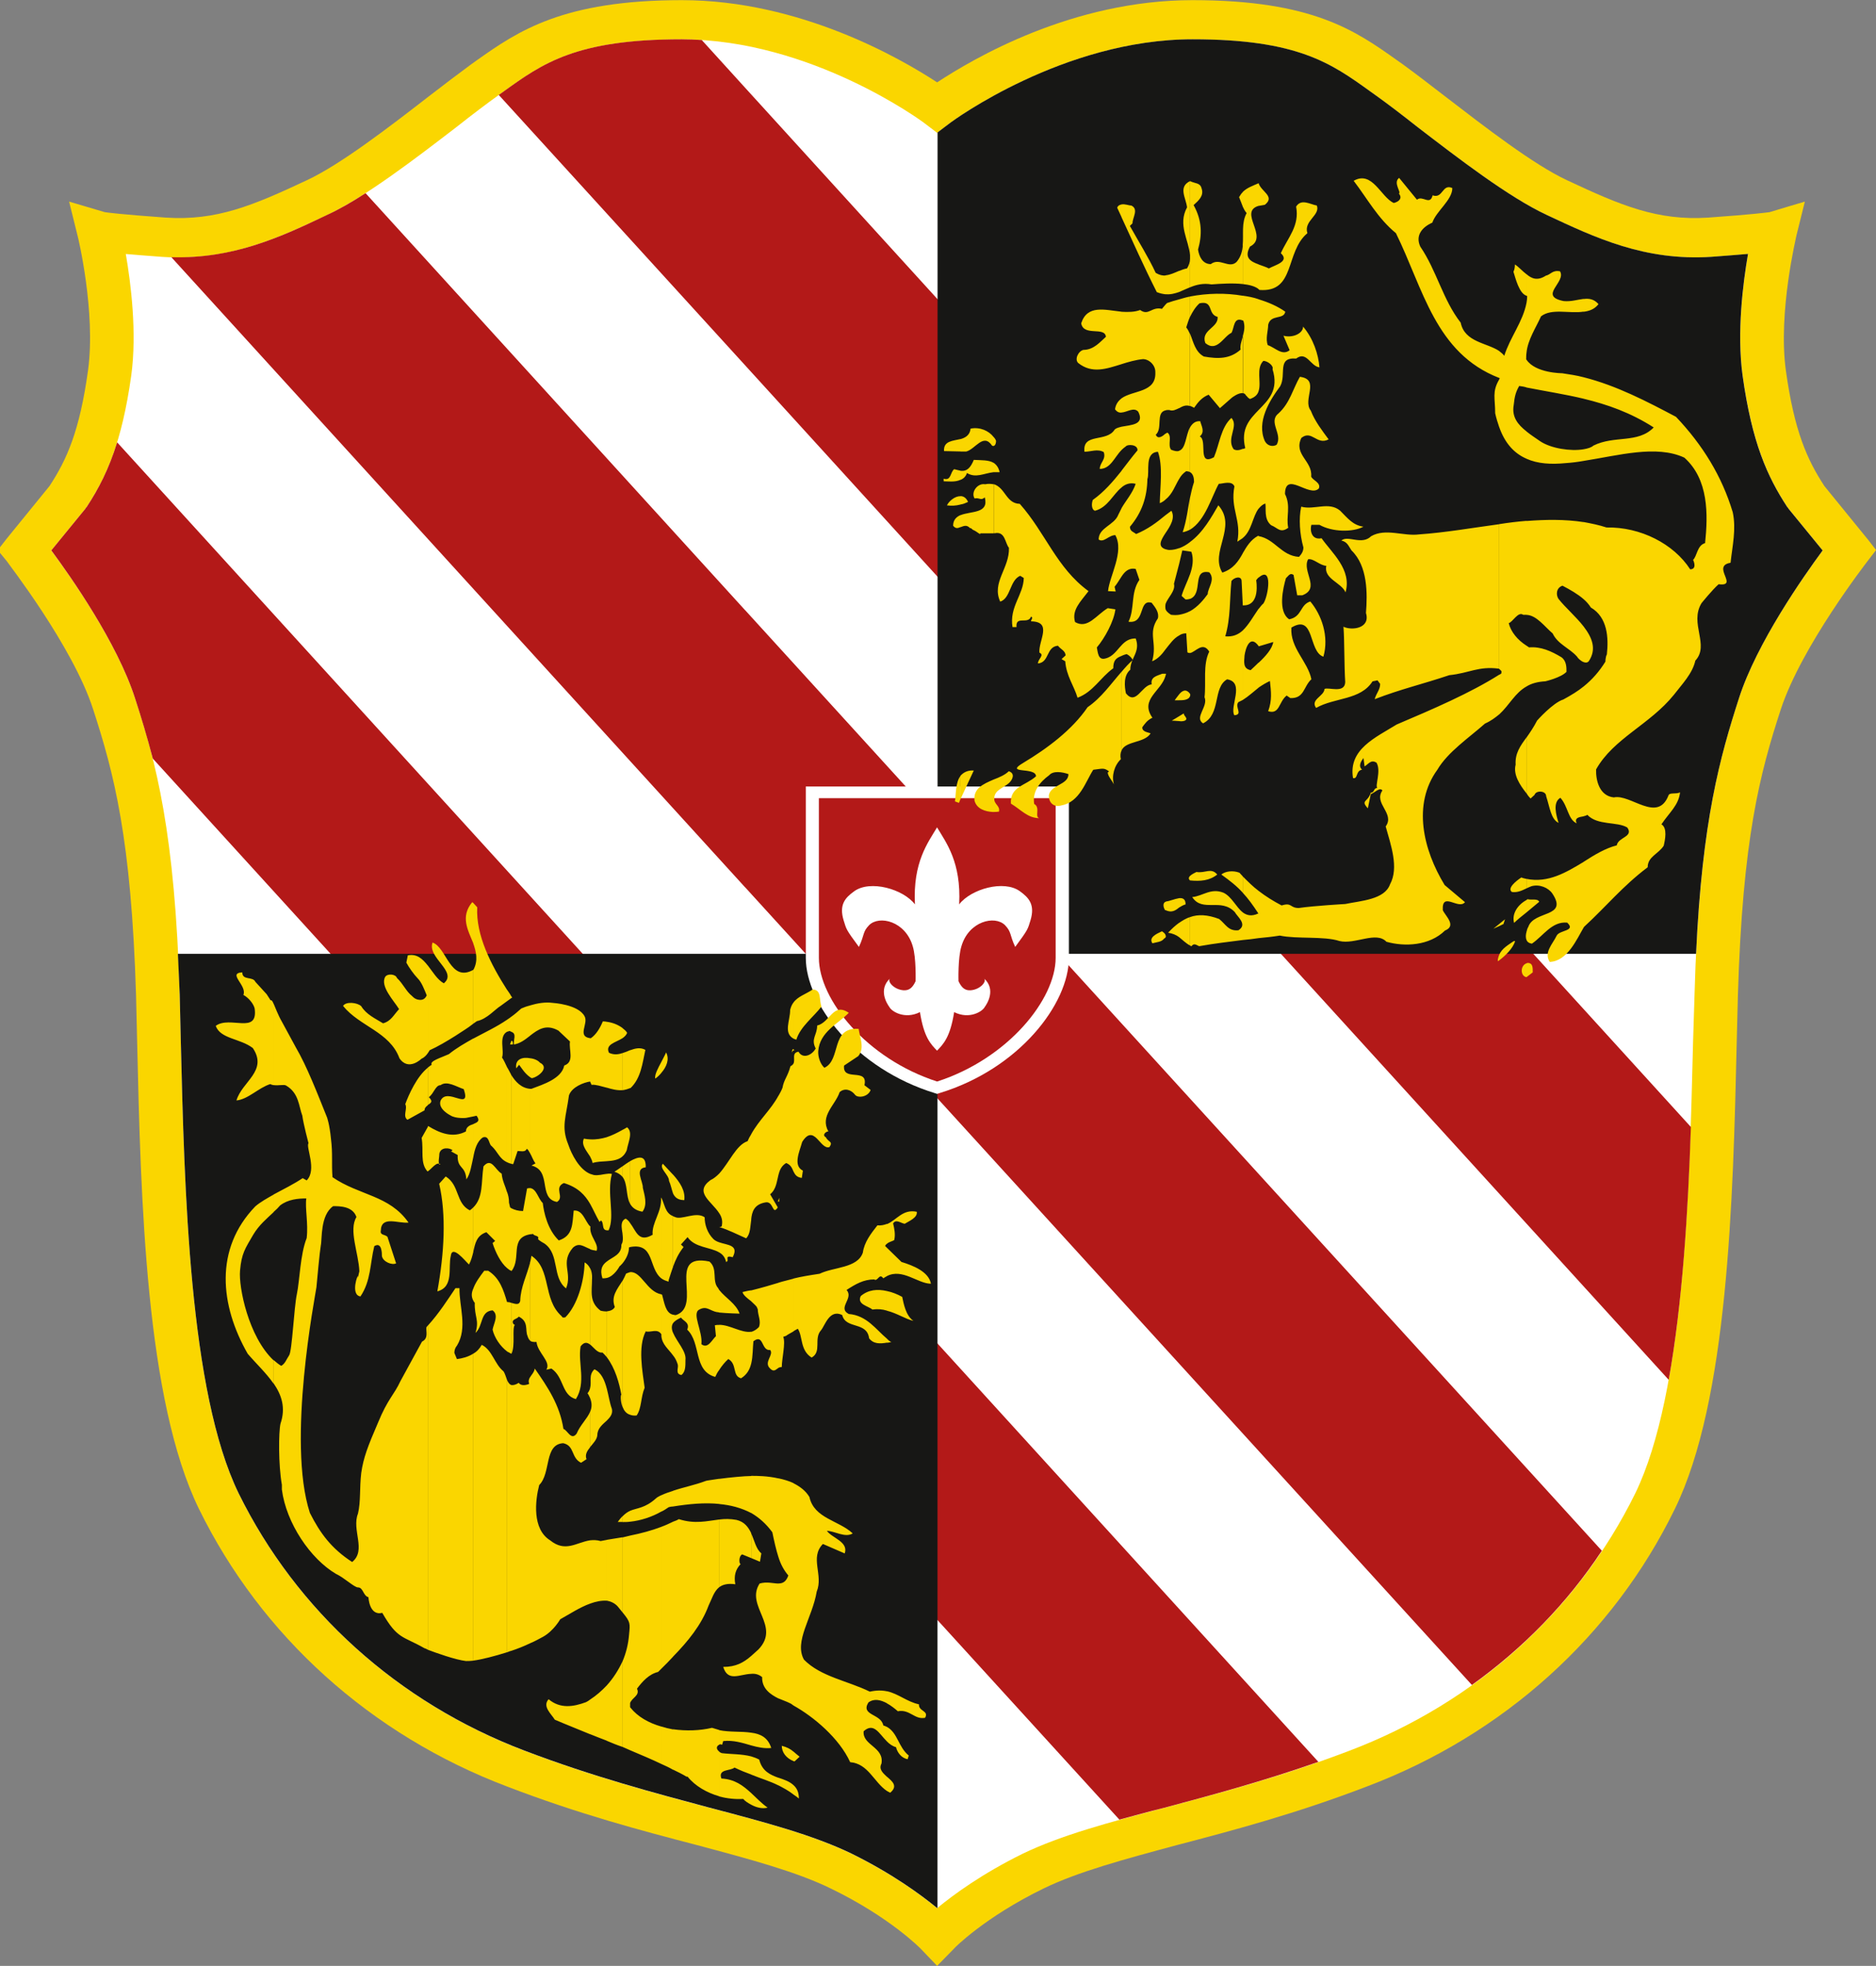
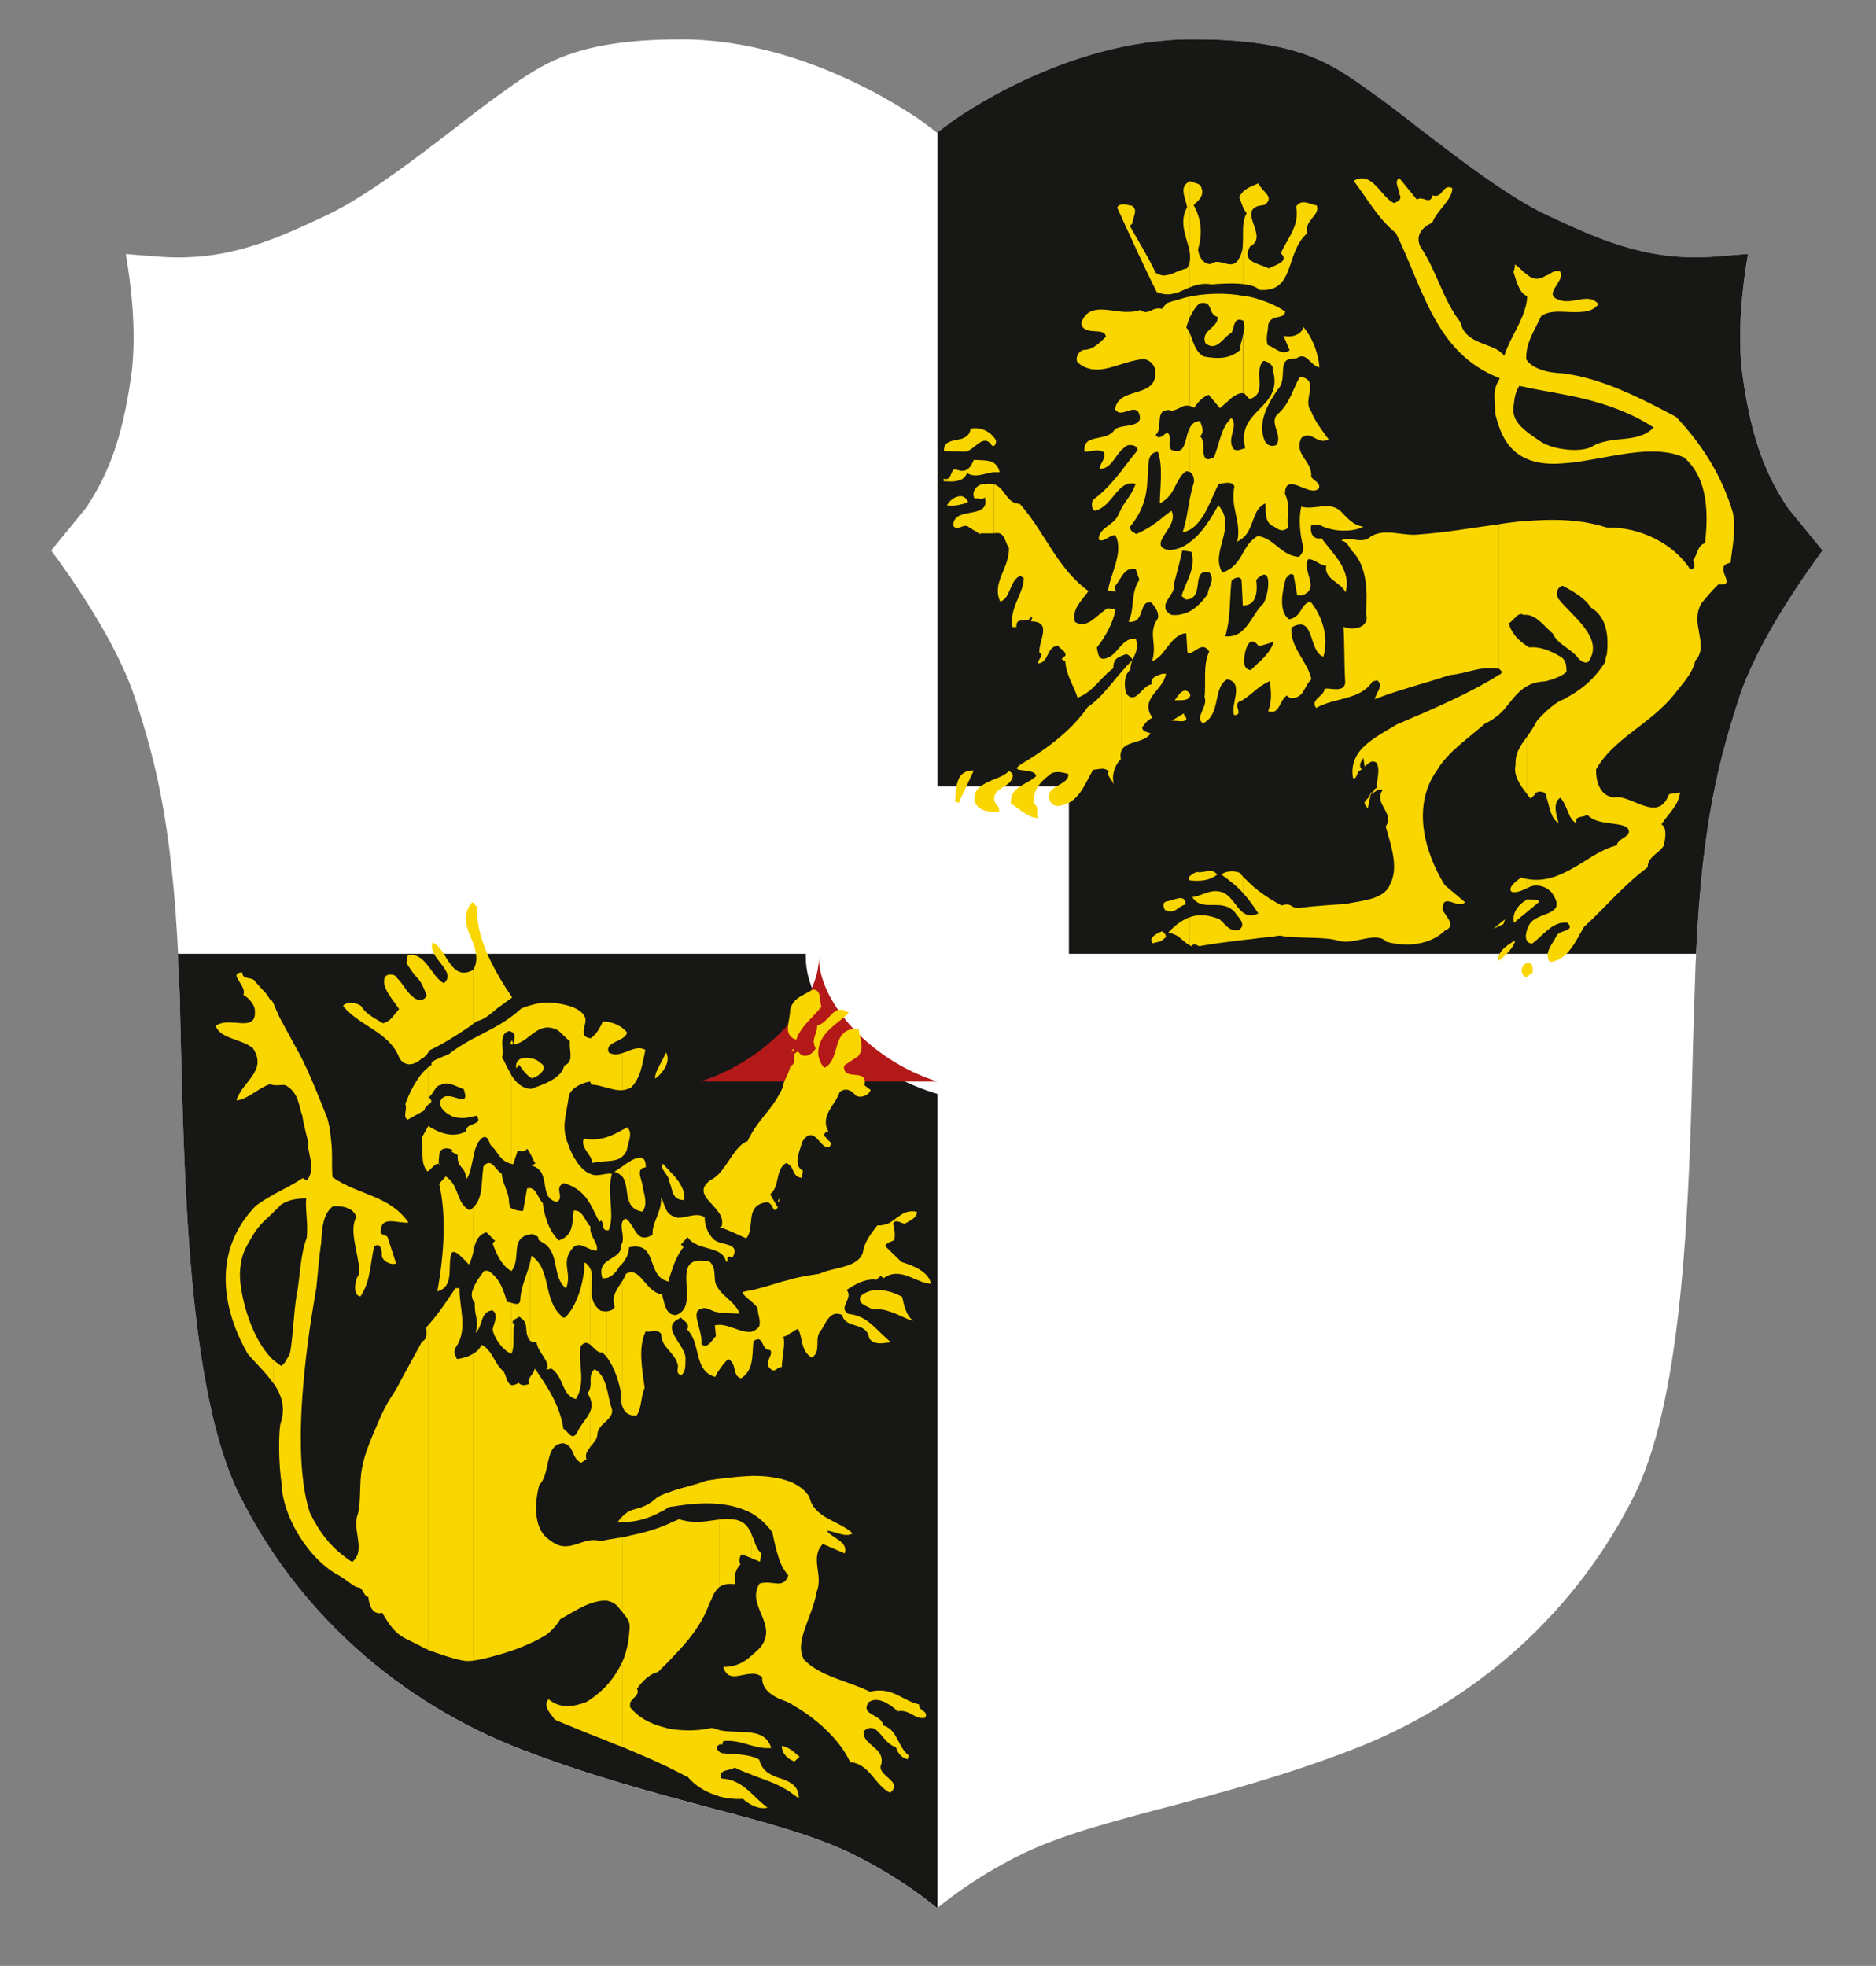
<svg xmlns="http://www.w3.org/2000/svg" version="1.1" width="257.84" height="270.2">
  <rect width="100%" height="100%" fill="#808080" stroke="none" />
  <svg id="SvgjsSvg1005" data-name="Livello 1" viewBox="0 0 257.84 270.2">
    <defs>
      <style>
      .cls-1 {
        fill: #fff;
      }

      .cls-2 {
        fill: #fad600;
      }

      .cls-3 {
        fill: #b31918;
      }

      .cls-4 {
        fill: #171715;
      }
    </style>
    </defs>
-     <path class="cls-2" d="M256.6,74l-5.85-7.19c-2.39-3.65-4.15-7.6-5.3-15.9-1.1-8.05,1.46-18.45,1.46-18.56l1.15-4.64s-4.06,1.2-4.85,1.45c-.4.05-2.14.3-8.45.75-6.95.45-11.96-1.65-19.41-5.15-4.6-2.15-11.25-7.3-16.65-11.45-2.19-1.7-4.29-3.3-5.94-4.5l-.71-.5c-5.7-4.05-11.6-8.29-28.15-8.29s-30.15,8.05-35.1,11.3c-4.95-3.24-18.8-11.3-35.1-11.3s-22.5,4.25-28.2,8.29l-.7.5c-1.65,1.21-3.75,2.8-5.95,4.5-5.35,4.15-12.05,9.3-16.65,11.45-7.45,3.5-12.45,5.6-19.4,5.15-6.3-.45-8.05-.7-8.4-.75l-4.9-1.45,1.15,4.64c.05.11,2.55,10.51,1.45,18.56-1.15,8.3-2.9,12.25-5.3,15.9l-5.85,7.19-.95,1.22v.77l.95,1.16c.05.15,9.05,11.65,11.85,20.34,2.85,8.76,5.25,17.76,5.9,39.35l.15,6.36c.5,21.94,1.2,49.29,8.5,64.2,8.55,17.45,23.6,31.05,42.35,38.15,9.75,3.75,18.45,6.06,26.1,8.05,7.3,1.95,13.64,3.65,18.35,5.95,8.15,3.94,12.35,8.25,12.4,8.3l2.25,2.35,2.3-2.35c0-.05,4.25-4.36,12.36-8.3,4.74-2.3,11.05-4,18.29-5.95,7.65-2,16.35-4.31,26.1-8.05,18.79-7.1,33.84-20.7,42.34-38.15,7.3-14.9,8.01-42.25,8.51-64.2l.16-6.36c.64-21.6,3.04-30.59,5.9-39.35,2.85-8.69,11.8-20.19,11.9-20.34l1.19-1.55-1.24-1.6Z" />
    <path class="cls-1" d="M239,95.95c-2.85,8.81-5.5,18.56-6.1,40.76l-.2,6.4c-.5,20.35-1.16,48.2-7.95,62.15-7.95,16.15-21.85,28.75-39.26,35.36-9.44,3.6-17.94,5.85-25.45,7.85-7.6,2-14.15,3.75-19.45,6.3-5.6,2.75-9.55,5.65-11.79,7.5-2.26-1.85-6.21-4.75-11.8-7.5-5.3-2.55-11.85-4.3-19.5-6.3-7.49-2-16-4.25-25.45-7.85-17.35-6.61-31.3-19.21-39.25-35.36-6.8-13.95-7.45-41.8-7.95-62.15l-.15-6.4c-.65-22.2-3.25-31.95-6.15-40.76-2.46-7.6-8.8-16.65-11.51-20.29l4.7-5.75.06-.1.09-.1c2.75-4.2,4.85-8.85,6.15-18.1.8-5.89-.05-12.65-.75-16.7,1.25.1,2.9.25,5.05.4,9.2.6,16-2.65,22.6-5.75,5.25-2.46,12.2-7.8,17.8-12.1,2.15-1.7,4.2-3.25,5.81-4.4l.7-.5c5.35-3.85,9.95-7.15,24.45-7.15,17.8,0,33.05,11.3,33.2,11.4l1.91,1.45,1.9-1.45c.15-.1,15.4-11.4,33.2-11.4,14.45,0,19.05,3.3,24.4,7.15l.7.5c1.6,1.15,3.65,2.7,5.8,4.4,5.6,4.3,12.55,9.65,17.79,12.1,6.6,3.1,13.46,6.35,22.61,5.75,2.15-.15,3.8-.3,5.04-.4-.69,4.05-1.55,10.8-.74,16.7,1.3,9.25,3.4,13.9,6.15,18.1l.1.1.05.1,4.7,5.75c-2.69,3.64-9.05,12.69-11.5,20.29" />
-     <path class="cls-3" d="M102.4,193.65l51.45,56.45c2.01-.54,4-1.1,6.2-1.64,6.35-1.7,13.45-3.6,21.15-6.3l-78.8-86.56v38.05ZM102.4,121.95v-38.1l117.76,129.29c-4.76,7.2-10.81,13.4-17.86,18.45l-99.9-109.65ZM102.4,50.2V12.05l130,142.85c-.39,11.6-1.15,24.19-3.05,34.75L102.4,50.2ZM11.9,69.7l-.1.1-.05.1-4.7,5.75c2.7,3.65,9.05,12.7,11.5,20.3.85,2.6,1.65,5.26,2.45,8.31l81.4,89.39v-38.05L16.1,60.8c-1.15,3.7-2.55,6.39-4.2,8.9M102.4,12.05v38.15L68.55,13.05l.7-.5c5.35-3.85,9.95-7.15,24.45-7.15.9,0,1.85.04,2.75.1l5.95,6.55ZM102.4,83.85v38.1L23.55,35.35c8.55.25,15.1-2.8,21.4-5.81,1.64-.75,3.45-1.79,5.29-2.99l52.15,57.3Z" />
    <path class="cls-4" d="M250.5,75.65l-4.7-5.75-.05-.1-.1-.1c-2.75-4.2-4.86-8.85-6.15-18.11-.8-5.89.05-12.64.75-16.69-1.25.1-2.89.25-5.04.4-9.15.6-16-2.65-22.61-5.75-5.24-2.44-12.19-7.8-17.79-12.1-2.15-1.7-4.2-3.26-5.8-4.4l-.7-.5c-5.35-3.85-9.95-7.15-24.4-7.15-17.8,0-33.05,11.3-33.2,11.4,0,0-1.65,1.24-1.85,1.4v112.9h104.25c.84-18.3,3.3-27.1,5.9-35.15,2.45-7.59,8.81-16.65,11.5-20.3M24.45,131.1h104.4v131.15h-.05c-2.26-1.85-6.21-4.75-11.8-7.5-5.3-2.55-11.85-4.29-19.5-6.3-7.5-2.01-16-4.25-25.45-7.85-17.35-6.6-31.3-19.2-39.25-35.35-6.8-13.95-7.45-41.8-7.95-62.15l-.15-6.4c-.1-1.95-.15-3.8-.25-5.6" />
    <path class="cls-1" d="M146,108.1h-35.25v23.55c0,6.3,6.81,15.25,17.75,18.6l.3.1.3-.1c11-3.34,17.81-12.3,17.81-18.6v-23.55h-.9Z" />
-     <path class="cls-3" d="M128.8,148.65c-9.75-3.15-16.25-11.3-16.25-17v-21.95h32.54v21.95c0,5.7-6.54,13.85-16.29,17" />
+     <path class="cls-3" d="M128.8,148.65c-9.75-3.15-16.25-11.3-16.25-17v-21.95v21.95c0,5.7-6.54,13.85-16.29,17" />
    <path class="cls-2" d="M217.65,41.1c.75-.1,1.44,0,2.05.7-.54.7-1.25.95-2.05,1.05v-1.75ZM217.65,51.85c4.55,1.15,8.74,3.35,12.7,5.44,3.65,3.85,6.31,8.15,7.8,13.11.5,2.34-.05,4.65-.3,6.95-2.7.45,1.21,3.3-1.64,2.95-.9.8-2.35,2.6-2.35,2.6-1.7,2.8,1.15,5.75-.85,7.9-.4,1.8-1.85,3.26-2.95,4.7-3.3,4.09-8.3,5.99-10.69,10.25-.05,1.5.45,3.65,2.44,3.85,2.3-.5,5.99,3.56,7.5-.25.14-.49,1.05-.14,1.6-.45-.2,1.8-1.46,2.75-2.56,4.4.85.5.5,2.15.31,2.95-.75,1.15-2.2,1.49-2.2,2.95-3.45,2.6-5.66,5.35-8.7,8.15-.05.05-.1.1-.1.14v-9.04c1.5-.96,2.95-1.85,4.55-2.26.2-1.15,2.35-1.15,1.45-2.45-1.39-.85-4.1-.25-5.5-1.75-.1.1-.3.15-.5.2v-17.84c1.19-.96,2.15-2.06,2.99-3.41,0,0,0-.65.2-.99.25-2.3.1-5.1-2.2-6.45-.25-.4-.59-.8-1-1.15v-10.6c1.05.2,2.1.4,3.15.75,4.65-.1,9.25,2.25,11.5,5.75.9,0,.55-1,.4-1.3.55-.49.55-2,1.65-2.3.41-3.94.5-8.75-2.85-11.75-3.85-1.79-9.05-.3-13.85.45v-1.6c.59-.1,1.1-.26,1.34-.5,2.9-1.45,6.11-.25,8.3-2.5-3.2-2.05-6.35-3.15-9.65-3.95v-2.95ZM217.65,86.1v4.9c.25.1.5.1.7-.1,1.15-1.7.45-3.3-.7-4.8M209.81,41.6c.05-.3.09-.6.09-.9-.04,0-.09-.05-.09-.05v-2.96c.69.6,1.49.95,2.65.2.69-.15.89-.8,1.95-.6.9,1.49-3.05,3.39.5,4.09,1,.1,1.9-.2,2.75-.3v1.75c-1.95.31-4.4-.5-5.86.65-.75,1.65-1.8,3.2-1.99,4.95v-6.85h0ZM209.81,49.45c1.24,1.85,4.89,1.85,4.89,1.85,1,.15,2,.3,2.95.55v2.95c-2.5-.6-5.1-1-7.85-1.54v-3.8h0ZM217.65,127.5c-.9,1.51-2.2,4.61-4.65,4.71-.85-1.3.4-2.45.95-3.61.4-.8,2.7-.6,1.45-1.79-2.1-.2-3.25,1.79-4.85,2.89-.4-.05-.65-.25-.74-.5v-1.15c.05-.25.14-.5.24-.65.75-2.29,5.55-1.25,3.3-4.6-.55-.79-1.74-1.3-2.85-1-.25.1-.5.2-.69.3v-1.3c2.99.6,5.45-.9,7.85-2.34v9.04h0ZM217.65,112.2c-.6.1-1.31.2-.95.96-1.19-.51-1.19-2.36-2.24-3.51-1.11.65-.55,2.45-.25,3.45-1.06-.51-1.2-2.15-1.7-3.65,0-.8-1.4-.85-1.6-.2l-.54.5c-.21-.2-.41-.45-.55-.7v-7.7c.5-.71,1-1.45,1.44-2.31,0,0,2.16-2.45,3.61-2.9,1.1-.6,2-1.15,2.8-1.8v17.84ZM217.65,82.35c-.8-.7-1.85-1.3-2.9-1.85-.9.3-.9,1.3-.55,1.81.9,1.15,2.4,2.44,3.45,3.79v4.9c-.4-.15-.8-.55-.9-.75-1.05-1.19-2.65-1.7-3.35-3.19-1.09-.91-2.2-2.5-3.6-2.55v-12.9c2.59-.2,5.25-.25,7.85.15v10.6ZM209.81,88.75v5.6c.64-.4,1.49-.65,2.59-.71,0,0,2.15-.5,2.9-1.3,0-.65,0-1.5-.7-2.01-1.4-.84-2.84-1.49-4.45-1.35-.1-.1-.25-.15-.34-.24M217.65,63.35c-.85.15-1.65.25-2.45.3-2,.2-3.85.1-5.4-.6v-3.75c.55.45,1.24.9,1.89,1.35,1.5,1,4.2,1.4,5.96,1.1v1.6ZM209.81,134.3v-1.9l.14-.05c.75,0,.71.65.71,1.3l-.85.65ZM209.81,125.4c.59-.5,1.19-1,1.74-1.45-.2-.5-1.1-.21-1.6-.36-.05.05-.09.05-.14.1v1.7ZM206.05,48.25c.25.2.5.39.7.65.8-2.55,2.56-4.66,3.06-7.3v6.85c-.05.3-.05.65-.05.95l.05.05v3.8c-.36-.11-.65-.15-1.01-.2-.49.85-.64,1.5-.75,2.6-.3,1.64.55,2.7,1.76,3.65v3.75c-1.65-.71-2.95-2.06-3.76-4.36v-6.55c0-.06.05-.1.1-.15l-.1-.05v-3.69ZM209.81,40.65c-1.01-.31-1.5-2.35-1.8-3.3.15-.3.2-.65.2-1,.5.3,1,.9,1.6,1.35v2.96ZM209.81,129.2c-.15-.35-.11-.75,0-1.15v1.15ZM209.81,122.1c-.65.3-1.21.6-2.01.5-.69-.5.55-1.51,1.3-2,.2.1.45.14.7.2v1.3ZM209.81,109.05c-.96-1.2-1.85-2.6-1.5-3.95-.1-1.55.65-2.6,1.5-3.75v7.7ZM209.81,84.5h-.46c-.7-.5-1.44,1-1.99,1.15.3,1.2,1.2,2.3,2.45,3.1v5.6c-1.6.9-2.31,2.5-3.75,3.84v-5.45c.1-.04.2-.1.3-.2v-.3l-.3-.3v-19.9c1.25-.2,2.5-.35,3.75-.45v12.9ZM209.81,123.7v1.7c-.7.55-1.31,1.05-1.71,1.45-.35-1.25.5-2.5,1.71-3.15M209.81,132.4v1.9h-.05c-.71-.15-.85-1.31-.16-1.8l.21-.1ZM206.05,132v-.75c.35-.9,1.3-1.4,2-1.9h.2c-.35,1.06-1.35,2-2.2,2.65M206.05,127.29v-.29l.8-.65-.21.65-.59.29ZM191.55,27.9c.71-.16,1.25-.65.71-1.3.4-.14-.85-1.5.04-2.15l2.45,3c.75-.65,1.8.85,2.15-.6,1.45.5,1.3-1.65,2.71-1,0,1.65-2.2,3.15-2.75,4.75-1.45.65-2.35,1.79-1.65,3.3,2.25,3.3,3.1,7.31,5.55,10.45.55,2.7,3.6,2.75,5.3,3.9v3.7c-8.8-3.4-10.45-12.3-14.2-19.9-2.5-2.05-3.9-4.7-5.81-7.2,2.56-1.45,3.71,2.2,5.5,3.05M206.05,98.19c-.55.45-1.15.91-1.95,1.26-2.2,1.95-5.11,3.9-6.55,6.35-3.45,4.75-1.95,11,1,15.84l2.8,2.36c-.89,1.1-3.2-1.55-3.05,1.1.35.79,1.95,2.14.3,2.8-2.15,2.1-5.54,2.25-8.05,1.54-1.4-1.5-4.3.41-6.45-.1-2.1-.7-5.86-.25-8.2-.75-1,.16-1.95.26-2.91.35v-6.49c.96.74,2.01,1.4,3.16,2,1.45-.45,1.1.35,2.35.35,2.15-.31,6.4-.55,6.4-.55,2.15-.45,5.41-.6,6.15-2.71,1.25-2.29.09-5.45-.6-7.95,1.31-1.8-1.7-3.15-.45-4.94-.35-.51-1.05.3-1.6.5l-.4,1.95c-1.05-1.15,0-.8.4-2.15.55,0,.35-.65.9-.65-.35-.31.55-2.31-.1-3.46-.75-.5-1.1.16-1.65.5l-.15-1.15c-.35.45-.75,1.1-.2,1.6-.89.14-.55,1.34-1.24,1.15-.66-3.95,3.09-5.56,6-7.36,5.04-2.14,10.14-4.34,14.1-6.85v5.45ZM206.05,91.95v-19.9c-3.7.5-7.4,1.15-11,1.4-2.15.29-4.6-.9-6.6.25-1.3,1.29-3.2-.2-4.1.6.85.15,1.04.85,1.4,1.35,2.24,2.15,2.2,5.95,1.99,8.6.65,2.15-1.99,2.44-3.09,1.89.15,2.16.09,5.3.24,7.6-.05,1.65-2.35.65-2.85.96-.05,1-2,1.45-1.15,2.6,2.55-1.45,6.1-1.05,7.75-3.65l.69-.14.36.49c0,.81-.55,1.3-.75,2.1,3.59-1.39,6.49-2.04,10.25-3.3,2.84-.3,3.94-1.25,6.8-.9l.05.05ZM206.05,58.7c-.2-.6-.4-1.2-.55-1.9,0-2.05-.45-2.95.55-4.64v6.55ZM206.05,127l-.8.65.8-.36v-.29ZM206.05,131.25v.75s-.15.1-.2.1c0-.3.1-.6.2-.85M172.99,94.5c.51-.35,1.01-.65,1.55-.9.16,1.49.31,2.65-.24,4.15,1.6.5,1.44-1.3,2.54-2.15l.51.35c1.94.06,1.79-1.59,2.89-2.59-.5-2.46-2.95-4.3-2.75-7.1,3.25-1.95,2.3,3.3,4.4,4,.8-2.8-.25-5.75-1.8-7.59-1.45.45-1.1,2.09-2.9,2.45-1.6-1.05-.85-4.3-.45-5.65.35-.3.55-.8,1.05-.45l.5,2.8h.7c2.55-.96-.1-3.3.8-4.95.75-.14,1.59.85,2.5.9-.4,1.81,2.1,2.3,2.64,3.65.9-3.14-1.9-5.44-3.29-7.44-1.46.3-1.61-1.21-1.4-1.85h1.1c1.75,1,4.6,1.05,6.05.26-1.45-.2-2.15-1.15-3.2-2.2-1.55-1.3-3.55-.05-5.35-.55-.36,1.65-.2,3.8.3,5.6,0,.5-.2.85-.6,1.3-2.45-.15-3.3-2.45-5.55-2.85v5.7c1.95-1.7,1.36,2.45.66,3.55-.25.2-.45.5-.66.75v5.15l2.01-.6c-.15.94-1.05,1.95-2.01,2.85v3.45h0ZM172.99,69.9v-13.55c1.36-1.4,2.8-2.75,1.91-5.6.19-.5-.71-1.15-1.26-1.15-1.05,1.04-.25,2.9-.65,4.14v-12.6c1.36.41,2.61.96,3.66,1.7-.2,1.15-2.01.31-2.35,1.8,0,.8-.4,1.95-.05,2.8,1.05.35,1.95,1.5,3,.7l-.85-2c1.25.35,2.7-.3,2.7-1.25,1.4,1.65,2.1,3.8,2.25,5.6-1.25-.15-1.76-2.3-3.2-1.21-2.71-.2-1.3,2.16-2.2,3.81-1.45,1.95-3.3,4.9-2.1,7.55.35.65,1.06.8,1.6.5.9-1.45-1.2-3.15.26-4.31,1.59-1.45,1.99-3.39,2.95-5.04,2.85.36.3,3.15,1.5,4.65.55,1.45,1.6,2.8,2.45,3.95-1.65.85-2.3-1.36-3.75-.2-1.1,2.3,1.55,3.15,1.35,5.3.15.5,1.4.85,1.05,1.65-1.3,1.3-4.6-2.5-4.65.75.85,1.7.11,3.15.45,4.65-1.1.8-1.45,0-2.35-.35-1.05-.85-.65-2.35-.8-2.99-.4.14-.65.4-.91.7M172.99,39.75v-3.4c.51.2,1.06.35,1.4.55.9-.5,2.9-.95,1.65-2.1.96-2.15,2.6-3.75,2.1-6.4.7-1.15,1.95-.3,2.85-.15.5,1.35-1.85,2.1-1.3,3.8-3.11,2.6-1.6,8.2-6.61,7.8,0-.05-.05-.05-.11-.1M172.99,28.3c.26-.05.51-.1.85-.15,1.46-1.15-.49-1.8-.85-2.95v3.1ZM172.99,128.94c-.74.11-1.44.2-2.19.26v-3.8c.54.4,1.19.6,2.15.15-.75-1.15-1.4-2.05-2.15-2.85v-2.25c.7.7,1.39,1.4,2.19,2v6.49ZM172.99,25.19v3.1c-2.84.85,1.46,4.26-1.19,5.6-.85,1.55.09,2.05,1.19,2.45v3.4c-.49-.4-1.29-.6-2.19-.7v-5.35c.14-1.51-.2-3.05.54-4.4-.25-.29-.4-.6-.54-.9v-2c.6-.6,1.39-.85,2.19-1.21M172.99,41.14v12.6c-.14.5-.49.85-1.19,1.1-.36-.19-.36-.35-.55-.49-.1-.2-.25-.31-.45-.31v-7.79c.2-.71.35-1.4.09-2.16t-.09-.05v-3.4c.75.1,1.49.24,2.19.49M172.99,56.35v13.55c-.84,1.09-.94,3.05-2.19,4.05v-12.25c.14,0,.25-.05.35-.11-.65-2.65.59-3.94,1.84-5.24M172.99,73.65h-.09c-1.01.55-1.55,1.45-2.1,2.4v7.15c2.5.14,1.85-3.45,1.85-3.45.1-.15.25-.3.34-.4v-5.7ZM172.99,83.65v5.15c-1.19-1.65-1.8.3-1.94,1.3-.05.85-.25,1.8.84,2.01.36-.35.71-.65,1.1-1.05v3.45c-.7.55-1.39,1.2-2.19,1.7v-9.55c.84-.8,1.49-2,2.19-3M170.81,129.2c-1.91.25-3.75.45-6,.85-.35-.14-.7-.49-1.05,0-.05,0-.16-.05-.2-.1v-3.9c1.1-.4,2.4-.35,4,.26.9.7,1.25,1.7,2.65,1.55,1.3-.8-.15-1.85-.5-2.5-1.9-2.01-4.45.1-5.85-2.06,1.45-.14,2.55-1.29,4.3-.6,1.14.55,1.74,2,2.65,2.7v3.8h0ZM170.81,122.7v-2.25c-.16-.15-.3-.35-.46-.5-.9-.35-1.95-.2-2.49.25,1.19.85,2.14,1.6,2.95,2.5M170.81,26.4v2c-.16-.4-.3-.8-.51-1.3.15-.25.3-.5.51-.7M170.81,33.7c-.05.8-.26,1.6-.85,2.3-1.06,1-2.31-.65-3.55.3-1.1,0-1.6-1-1.75-2,.55-1.95.6-3.95-.61-6.11.71-.64,1.45-1.3,1.1-2.29-.19-.81-.89-.65-1.59-1.01v14.6c.85-.35,1.8-.6,2.95-.4,1.29-.1,2.94-.2,4.3-.05v-5.35ZM170.81,40.65v3.4c-1.3-.55-1.15,1.04-1.56,1.7-1.05.45-2,2.75-3.59,1.4-.66-1.81,1.85-2.1,1.69-3.6-1.44-.35-.5-2.3-2.49-1.86-.55.5-.95,1.15-1.3,1.86v-2.8c2.35-.45,4.89-.51,7.25-.1M170.81,46.26c-.16.64-.41,1.24-.3,1.79-1.45,1.3-3.1,1.3-5.05.95-1.2-.65-1.44-2.01-1.89-3.11v9.91c.2.05.35.15.55.25.55-.8,1.1-1.45,2-1.8l1.55,1.85,1.65-1.45s.9-.71,1.51-.61v-7.79h0ZM170.81,61.7v12.25c-.05.05-.16.1-.2.14l-.55.36c.59-3-1-4.5-.4-7.6-.35-.85-1.6-.35-2.15-.35-.96,1.7-1.85,5.05-3.95,6.3v-4.4c.15-.7.3-1.4.55-2.16,0-.5-.1-1.1-.55-1.35v-6.15c.3-.5.7-.9,1.4-.85.15.65.7,1.45-.06,2.1,1.1.5-.39,4.15,1.95,2.85.76-1.8.95-4.1,2.4-5.4,1.05,1.15-.75,2.8.3,4.3.41.25.9.1,1.26-.05M170.81,76.05c-.61,1.1-1.3,2.15-2.81,2.65-1.76-2.86,2.1-6.25-.55-9.25-.9,1.55-2.1,3.75-3.9,5.05v1.3l.2.05c.35,1.05.15,2.1-.2,3.11v3.36c1.89-.71.2-4.15,2.65-3.66.89,1-.21,2.15-.21,3-.55.75-1.35,1.75-2.44,2.35v5.75c.79-.14,1.75-1.65,2.65-.2-.9,1.8-.41,4.26-.65,6.26.55,1.29-1.45,2.8-.2,3.6,2.51-1.25,1.3-4.9,3.3-6.05,2.51.39.3,3.8,1,4.94,1.25-.1,0-1.14.55-1.8.2-.1.4-.2.6-.3v-9.55c-.6.55-1.36.9-2.4.8.75-2.5.59-5.1.85-7.6.35-.5,1.4-.8,1.4.05l.16,3.3v-7.15ZM163.55,121v-.6c.25-.25.7-.45.89-.55,1.25.2,2.01-.65,2.86.35-1.06.85-2.31.95-3.75.81M163.55,95.7v-.35s.04.05.04.1c0,.1,0,.2-.04.25M163.55,129.95c-.55-.29-1-.75-1.5-1.15v-1.95c.5-.35,1-.64,1.5-.8v3.9ZM163.55,24.9v10.15c-.15-2.05-1.71-4.15-.4-6.55-.15-1.3-1.25-2.8.4-3.6M163.55,35.59v3.9c-.51.2-1,.45-1.5.65v-2.9c.36-.14.75-.29,1.1-.35.25-.4.4-.85.4-1.3M163.55,40.75v2.8c-.2.45-.35.95-.51,1.45.2.26.36.55.51.9v9.91c-.6-.2-1.05.05-1.5.3v-14.96c.5-.14,1-.3,1.5-.39M163.55,58.75v6.15c-.1-.1-.3-.1-.51-.14-.45.3-.75.65-.99,1.1v-3.9c.95-.3.9-2.1,1.5-3.21M163.55,68.4v4.4c-.3.15-.65.3-1,.35.55-1.65.7-3.2,1-4.75M163.55,74.5v1.3l-1.05-.15-.45,1.91v-2.2c.55-.2,1.05-.5,1.5-.85M163.55,78.95v3.36c-.15.05-.35.09-.6.09l-.55-.5c.29-1,.8-1.95,1.15-2.95M163.55,84v5.75c-.1,0-.25,0-.35-.1l-.16-2.6c-.39,0-.69.09-.99.3v-2.85c.55-.1,1.05-.25,1.5-.5M163.55,95.35v.35c-.2.55-1.05.55-1.5.55v-.8c.4-.5.95-.85,1.5-.1M163.55,120.4v.6c-.25-.2-.15-.46,0-.6M162.05,124.74v-1.29c.5-.05.9.1.9.85-.36.1-.66.3-.9.44M162.05,99.11v-.66l.65-.4c-.04.35.7.7.15,1-.25.1-.55.1-.8.06M162.05,128.8c-.4-.3-.9-.51-1.5-.6.5-.55,1-1,1.5-1.36v1.95ZM162.05,37.24v2.9c-.6.2-1.15.36-1.85.3v-2.6c.65-.06,1.25-.36,1.85-.61M162.05,41.14v14.96c-.45.2-.85.45-1.35.25-.2,0-.35,0-.5.05v-14.55l.2-.2c.55-.2,1.1-.35,1.65-.5M162.05,61.95v3.9c-.55.9-.9,2.05-1.85,2.8v-9.05c.09-.05.2-.1.25-.14.7.5,0,1.65.5,2.35.5.2.85.26,1.1.16M162.05,75.35v2.2l-.7,2.69c.25.96-.85,1.9-1.15,2.75v-7.5c.15.05.35.1.55.1.45,0,.9-.1,1.3-.25M162.05,84.5v2.85c-.75.4-1.25,1.15-1.85,1.89v-5.49c.09.25.35.5.75.75.4.05.75.05,1.1,0M162.05,95.45v.8h-.6c.15-.2.35-.5.6-.8M162.05,98.45v.66c-.3,0-.6-.06-1-.06l1-.6ZM162.05,123.45v1.29c-.5.41-1,.75-1.85.36v-1.15s.05-.05.09-.05c.46-.05,1.15-.35,1.76-.45M160.2,128.8v-.25c.05.1.05.21,0,.25M160.2,92.85v-.25h.05c0,.05,0,.15-.05.25M160.2,73.25v-2.45c.25-.19.55-.4.8-.6.55,1-.15,2.1-.8,3.05M160.2,37.85v2.6c-.36-.05-.75-.11-1.21-.3-1.8-3.55-3.25-6.85-4.85-10.3v-1.75c.45-.1,1,.15,1.35.15,1.05.5.16,1.65.16,2.45l-.36.35c1.2,2.16,2.55,4.3,3.55,6.45.5.3.95.41,1.35.36M160.2,41.85v14.55c-1.4.3-.36,2.5-1.35,3.35.3.7.95.2,1.35-.16v9.06c-.2.2-.5.4-.8.51.05-2.31.45-5.1-.25-7.06-1.89.1-1.1,2.75-1.45,3.75-.05,2.5-.75,4.59-2.4,6.55,0,.65.5.7.85,1,1.59-.66,2.79-1.55,4.05-2.6v2.45c-.65,1-1.15,1.86,0,2.25v7.5c-.05.25-.05.5,0,.75v5.49c-.5.71-1.1,1.36-1.85,1.65.75-2.6-.65-3.79.79-5.9.2-.8-.35-1.5-.85-2.14-1.89-.55-.8,2.94-3.19,2.6.9-1.8.25-3.95,1.5-5.75l-.51-1.5c-.94-.2-1.49.35-1.95,1.05v-9.4c.6-1.05,1.51-2.05,1.95-3.35-.79-.2-1.44.05-1.95.5v-2.3c.7-.9,1.4-1.85,2.2-2.8.05-.85-1.4-.85-1.6-.55-.2.15-.4.3-.6.5v-3.2c1.35-.26,3.2-.26,2.31-2.05-.6-.7-1.51.05-2.31.1v-1.95c1.6-1.15,4.76-.75,4.65-3.55.05-1-.85-1.84-1.7-1.84-1.01.1-2,.39-2.95.69v-7.2c.91.05,1.8.05,2.56-.24,1.19.85,1.55-.5,3-.16l.5-.6ZM160.2,92.6h-.45c-.76.3-1.65.45-1.46,1.46-1.39.14-2.14,2.95-3.54,1.24-.2-.94-.36-2.45.6-3.25,0-1.64,1.44-2.44.74-4.3-.9,0-1.44.4-1.95.94v1.46c.2-.1.4-.16.7-.25.34.15.7.5.85.81-.55.49-1.05,1.04-1.55,1.64v10.8c.6-1.35,3.15-1,4-2.35-.34-.16-1.19-.2-1.14-.85.34-.45.64-.95,1.39-1.3-1.79-2.55,1.26-3.65,1.81-5.8v-.25h0ZM160.2,123.95v1.15c-.05,0-.1,0-.1-.06-.2-.3-.34-.94.1-1.09M160.2,128.55v.25c0,.1-.1.14-.2.2-.35.49-1.06.49-1.61.65-.55-.8.55-1.3,1.31-1.65.15.1.45.29.5.55M154.15,28.1v1.75c-.2-.45-.4-.85-.6-1.3.1-.3.35-.4.6-.45M154.15,42.85v7.2c-2.1.65-4.05,1.35-5.95-.15-.55-.5,0-1.65.71-1.81,1.44,0,2.34-1.15,3.09-1.8-.15-1.45-3.06,0-3.4-1.85.84-2.6,3.25-1.84,5.54-1.6M154.15,54.75v1.95c-.35.05-.65-.1-.9-.45.1-.7.45-1.15.9-1.5M154.15,58.65v3.2c-1,1-1.5,2.6-3,2.6,0-.85.9-1.3.55-2.31-.85-.49-1.75-.05-2.65-.05-.3-2.65,3.05-1.24,4.15-3.05.2-.2.55-.29.95-.39M154.15,64.7v2.3c-1.15.9-1.9,2.75-3.65,3.2-.5-.14-.5-1-.3-1.49,1.55-1.1,2.75-2.5,3.95-4M154.15,69.85c-.16.3-.3.6-.45.9-.55,1.45-2.7,1.75-2.7,3.4.69.5,1.39-.6,2.29-.6,1.26,2.29-.8,5.6-1,7.7l1.05.05-.15-.65c.35-.41.65-.96.95-1.4v-9.4h0ZM154.15,88.69c-.65.65-1.15,1.55-2.2,1.81-1.05.3-1.05-.85-1.2-1.51,1.1-1.3,2.35-3.59,2.55-5.24l-1.05-.16c-1.6.96-2.75,2.91-4.49,1.91-.5-1.65.75-2.8,1.85-4.25-4.4-3.21-5.9-8-9.45-12-1.9-.05-1.95-2.2-3.59-2.71v6.75h.15c1.45-.3,1.4,1.35,1.95,2,.1,2.81-2.41,4.75-1.2,7.4,1.45-.45,1.3-2.95,2.75-3.55l.49.3c-.04,2.31-2,3.95-1.55,6.75h.55c-.15-1.64,1.61-.3,2-1.45.35.2,0,.36,0,.66,3,.05,1,2.65,1.15,4.3.75.35-.2.84-.2,1.49,1.6-.15,1.1-2.3,2.75-2.44.35.49,1.04.69,1.04,1.34l-.55.5.51.3c.14,2,1.2,3.36,1.69,5.01,2.16-.81,3.11-2.75,4.91-4.05,0-1.05.35-1.4,1.15-1.7v-1.46h0ZM154.15,92.35v10.8c-.16.35-.2.71-.1,1.2-.9.85-1.3,2.31-.95,3.45-.35-.65-.85-1.15-.85-1.65.15,0,.15-.15.15-.15-.7-.5-.85-.35-2.14-.2-1.06,1.64-1.86,4.44-4.37,4.9-1.04.3-1.74-.35-1.74-1.35.2-1.5,2.7-1.45,2.7-2.95-.85-.3-2.1-.5-2.65.15-1.3.95-2.34,2.25-2.06,3.95.91.5,0,1.8.71,1.95-1.61,0-2.5-1.15-3.91-2-.15-2.35,2.01-2.45,3.45-3.75,0-1.35-4.45-.25-1.75-1.85,3.25-1.95,6.7-4.5,8.84-7.65,1.9-1.3,3.2-3.2,4.65-4.85M136.55,111.6c.25,0,.49,0,.75-.05.19-.8-.7-1-.65-1.8,0-1.15,1.25-1.45,2-2.1.55-.5.9-1.35,0-1.65-.5.5-1.3.85-2.1,1.15v4.46ZM136.55,64.9v-1.3c.39.26.7.65.84,1.3h-.84ZM136.55,61.3v-1.25c.15.15.29.35.35.55,0,.3-.1.65-.35.7M136.55,60.05v1.25c-.06,0-.1,0-.2-.05-1.2-1.79-2.3.5-3.55.81h-.8v-1.7c.7-.2,1.3-.55,1.4-1.45,1.3-.25,2.5.3,3.16,1.15M136.55,63.6v1.3c-1.35.16-2.45.85-3.65.11-.16.5-.5.8-.9.95v-1.25c.95.1,1.4-.45,1.84-1.5,1,.05,2.06,0,2.71.4M136.55,66.55v6.75h-1.8c0,.3-.36-.2-1.05-.49,0,0-.35-.35-.35-.2-.5-.55-.9-.3-1.35-.15v-1.65c1.5-.6,3.95-.19,3.35-2.45-.55.5-.7,0-1.4.15-.55-.85.4-2.15,1.45-1.95.46-.1.85-.05,1.16,0M136.55,107.15v4.46c-1.2-.05-2.3-.45-2.61-1.55-.2-1.7,1.2-2.3,2.61-2.91M132,109.85l1.84-3.95h-.35c-.7.05-1.15.35-1.5.75v3.2ZM132,69.34c.35-.04.7-.19,1.05-.35-.25-.59-.65-.8-1.05-.8v1.15ZM132,60.35v1.7l-2.25-.05c-.1-1.4,1.2-1.4,2.25-1.65M132,64.7v1.25c-.75.35-1.7.2-2.3.2v-.36c1.05.36.9-.95,1.45-1.3.35.1.6.14.85.2M132,68.2v1.15c-.6.16-1.25.2-1.85.11.25-.55,1.1-1.3,1.85-1.25M132,70.8v1.65c-.35.15-.65.25-1-.19,0-.81.45-1.21,1-1.46M132,106.65v3.2l-.2.5-.55-.2c.15-.9.05-2.55.75-3.49M121.9,246.15v-1.95c.75.64,1.55,1.29.45,2.2-.15-.1-.35-.16-.45-.25M121.9,239.35v-2c1.5.84,1.55,2.75,3,3.94l-.15.5c-.9-.15-1.45-1-1.6-1.65-.5-.14-.91-.44-1.26-.8M121.9,234.1v-1.65c1.6.35,2.75,1.45,4.4,1.8-.05,1,1.4.85.85,1.85-1.45.3-2.1-1.21-3.75-.9-.4-.35-.95-.79-1.51-1.09M121.9,184.55v-.55c.15.16.35.35.6.45-.2.05-.4.1-.6.1M121.9,180.15v-2.7c.71.14,1.45.44,2.1.8.2.95.5,2.6,1.55,3.3-1.1-.25-2.25-1.05-3.65-1.4M121.9,175.4v-3.9l2,1.95c1.61.49,3.75,1.34,4.05,2.99-1.8,0-3.9-2.15-6.05-1.05M121.9,170.95v-2.7c1.35-.55,2.15-2.1,4.1-1.7.15.81-1.1,1.3-1.65,1.65-.5-.05-1.19-.7-1.6-.05.15.65.35,1.49.15,2.3-.25.15-.74.25-1,.5M121.9,168.25v2.7c-.15.1-.2.2-.25.3l.25.25v3.9c-.2.1-.35.2-.5.3-.55-.8-.75.5-1.25.15-1.46,0-2.55.64-3.8,1.45,1.05,1.14-1.3,2.45.3,3.3,2.5.2,3.75,2.15,5.25,3.39v.55c-.95.16-1.85.2-2.45-.6-.3-2.35-3.2-1.2-3.7-3.2-1.75-.85-2.36,1.45-2.91,2.1-1.04,1.15.15,2.95-1.29,3.75-1.61-1-1.2-2.95-1.9-3.96-.15.1-.4.2-.6.35v-7.25c1.05-.26,2.2-.45,3.6-.66,1.95-.95,5.2-.75,5.94-2.9.2-1.45,1.1-2.6,2-3.75.51.04.91-.05,1.3-.2M121.9,177.45c-1.3-.3-2.55-.2-3.6.69-.55,1.16,1.05,1.36,1.6,1.85.7-.1,1.35-.05,2,.15v-2.7ZM121.9,232.45v1.65c-.85-.45-1.75-.7-2.55-.1-1.1,1.81,1.75,1.51,2.05,3.15.2.05.35.15.5.2v2c-1.1-1.1-1.8-2.65-3.2-1.4-.19,1.95,2.85,2.15,2.45,4.45-.39.75.16,1.26.75,1.81v1.95c-1.8-1.21-2.55-3.75-5.05-3.96-1.5-3.29-5.01-6.24-7.8-7.79v-30.55c.9.45,1.7,1.05,2.2,1.9.65,2.95,4.05,3.21,5.95,5-1.05.65-2.5-.35-3.55-.35.7.99,3,1.49,2.45,3.1l-3-1.3c-1.85,1.9.1,4.25-.85,6.55-.6,3.6-3.15,6.85-1.75,9.35,2.3,2.35,6,2.9,9.05,4.4.9-.2,1.65-.2,2.35-.05M109.05,246.65c.25.15.5.35.75.55,0-.9-.3-1.45-.75-1.85v1.3ZM109.05,242.05c.05,0,.1.05.15.05l.7-.65c-.35-.26-.6-.51-.85-.71v1.3h0ZM109.05,161v-14.8c.3-.6-.3-1.49.7-1.65.55,1.01,1.8.55,2.36-.44-.7-1.35.2-1.8.2-3.15,1.8-.45,2.19-3.24,4.35-1.75-1.45,1.5-4,2.6-4.2,5.26-.05.8.29,1.8.85,2.29,2.35-1.1.8-5.6,4.7-5.35.2,1.3.85,2.65-.05,3.75l-1.95,1.3c-.25,2.3,3.35.2,2.8,2.7l.85.65c-.35,1-1.8,1.15-2.15.65-.5-.65-1.4-.99-2.11-.35-.6,1.8-2.74,3.25-1.55,5.4-.35,0-.9.5-.35.8.35.7,1.05.55.5,1.35-1.26.45-2.1-3.35-3.75-.7-.35,1.29-1.3,3.24.1,3.94l-.15,1c-.74-.09-.95-.5-1.15-.9M109.05,144.35c.05,0,.1,0,.15.05-.05-.1-.1-.15-.15-.2v.15ZM109.05,142.75c.1.05.25.1.4.15.55-1.8,2.35-3.1,3.45-4.55-.35-1,.05-2.29-1.2-2.35-.95.65-2.05.95-2.65,1.8v4.95ZM109.05,137.8v4.95c-1.4-.8-.45-2.45-.45-3.95.1-.4.25-.75.45-1M109.05,144.2v.15c-.1.11-.2.25-.2.36,0-.11,0-.55.2-.51M109.05,146.2v14.8c-.2-.45-.35-.9-1-1.15-.65.39-.9,1-1.05,1.6v-10.85c.2-.35.4-.7.55-1.1.2-1.15.7-1.49,1.09-2.95.2-.1.36-.25.4-.35M109.05,175.75v7.25c-.45.25-.9.5-1,.6l-.4.14c.35.85-.2,3-.2,4.15-.2,0-.3.05-.45.1v-11.69c.65-.21,1.35-.35,2.05-.55M109.05,203.85v30.55l-.1-.06c-.3-.29-1.1-.54-1.95-.9v-15.8c.6,0,1.05-.25,1.35-1.1-.6-.7-1.06-1.55-1.35-2.5v-10.85c.7.15,1.4.35,2.05.65M109.05,240.75v1.3c-1-.4-1.6-1.2-1.6-2.1.75.2,1.2.45,1.6.8M109.05,245.35v1.29c-.7-.55-1.4-.9-2.05-1.25v-1.05c.75.25,1.5.5,2.05,1.01M107,165.15v-.25l.1-.26v.51h-.1ZM107,150.6v10.85c-.25.95-.3,2-1.15,2.7l1.05,1.8c-.75,1.15-.55-.8-1.61-.7-1.65.25-1.95,1.3-2.05,2.4v-11.75c1.1-2,2.7-3.35,3.75-5.3M107,164.9l-.1.25h.1v-.25ZM107,176.31v11.69c-.4.26-.65.65-1.2.05-.85-.85.6-1.85.05-2.5-1.25.15-.85-2.3-2.3-1.2-.1.85-.05,2-.3,3.05v-4.34c.35-.1.7-.3,1.05-.65.35-.8-.15-1.65-.15-2.45l-.15-.35c-.2-.25-.5-.5-.75-.75v-1.5c1.45-.36,2.6-.7,3.75-1.05M107,203.2v10.85c-.35-1.1-.6-2.25-.85-3.45-.85-1.16-1.8-2-2.9-2.65v-5.1h.15c.6,0,2.05,0,3.6.35M107,217.65v15.8c-1.1-.55-2.3-1.35-2.25-2.94-.49-.4-1-.5-1.5-.45v-2.46c.3-.25.65-.6,1-.9,3.1-3.25-1.85-5.95.15-9.05,1-.3,1.9,0,2.6,0M107,244.35v1.05c-1.2-.6-2.4-.94-3.75-1.49v-2.5c.35.1.75.25,1.1.44.4,1.61,1.55,2.1,2.65,2.5M103.25,248.05v-1.6c.7.65,1.35,1.35,2.25,2-.75.2-1.6-.04-2.25-.4M103.25,239.9v-1.75c1.25.15,2.3.65,2.75,2.1-.95.1-1.85-.1-2.75-.35M103.25,214.15l1.2.5.19-1.15c-.74-.6-.94-1.75-1.4-2.75v3.4ZM103.25,230.45l.25.06-.25-.06ZM103.25,155.9v11.75c-.15.95-.1,1.95-.7,2.55-1.25-.55-2.49-1.19-3.7-1.55.05,0,.35,0,.35-.15.15-.65,0-1.25-.35-1.75v-5.45c1.4-1.55,2.35-3.95,3.9-4.45.15-.35.3-.65.5-.95M103.25,177.35v1.5c-.55-.41-1.1-.85-1.2-1.26.4-.1.8-.2,1.2-.24M103.25,183.05v4.34c-.2.86-.6,1.55-1.4,2.05-1.25-.35-.5-1.95-1.75-2.65-.45.4-.9.95-1.25,1.5v-6.2c1.5,0,3.05,1.15,4.4.95M103.25,202.86v5.1c-1.35-.71-2.85-1.1-4.4-1.24v-3.46c1.5-.2,3.5-.39,4.4-.39M103.25,210.75v3.4l-1.25-.51c-.55.3-.39,1.46-.19,1.31-.75.8-.95,1.65-.75,2.8-1.05-.15-1.75.05-2.2.4v-9.3c.75-.1,1.5-.1,2.35.05,1.1.25,1.65,1,2.05,1.85M103.25,227.6v2.46c-1.6.05-3.2,1.15-3.85-.95,1.75,0,2.8-.6,3.85-1.51M103.25,238.15v1.75c-1.2-.35-2.45-.75-3.85-.6l-.15.5c-.2,0-.2-.15-.4,0v-2c1.45.3,3.05.14,4.4.35M103.25,241.4v2.5c-.7-.25-1.45-.55-2.3-.96-.55.5-2.3.16-1.8,1.51,1.84.1,2.94.94,4.1,2v1.6c-.45-.24-.85-.49-1.1-.79-1.06.05-2.2-.05-3.3-.35v-6.15c.1.1.25.16.35.2,1.25.16,2.7.1,4.05.45M98.85,180.4v-3.1c.9,1.14,2.3,1.85,2.8,3.25,0,0-1.75-.04-2.8-.15M98.85,172.15v-1.4c1.15.4,2.75.35,1.85,2.05-1.26-.35-.35.5-.9.65-.15-.66-.5-1.06-.95-1.31M102.95,230.45h.3-.3ZM98.85,161.3v5.45c-1.05-1.65-3.5-2.86-1.2-4.55.45-.2.85-.55,1.2-.9M98.85,168.64h-.05.05ZM98.85,170.75c-.3-.1-.6-.25-.8-.45-.85-.85-1.2-2-1.2-2.99-1.2-.85-3.2.44-4.1-.05-.05,0-.15-.05-.25-.1v6.95c.35-.96.74-1.8,1.45-2.71l-.36-.35.91-1.01c1,1.46,3.1,1.35,4.35,2.1v-1.4ZM98.85,177.3v3.1c-.1-.05-.15-.05-.25-.05-1-.14-1.45-.94-2.5-.35-1.05.55.5,2.96.3,4.75.9.7,1.45-.6,2-1.1l-.15-1.5c.2-.05.4-.05.6-.05v6.2c-.25.3-.4.65-.55.95-3.05-.85-1.9-4.65-3.85-6.5.4-.96-.49-1.15-.85-1.65-.55.25-.9.5-1.09.75v-1.16c.15.06.25.06.39.06,3.75-1.25-1.45-8.6,4.6-7.36,1.2,1,.3,2.65,1.2,3.65.05.11.1.16.15.26M98.85,203.25v3.46c-2-.21-4.15,0-6.35.35v-2.16c1.49-.5,3.04-.8,4.49-1.35.05-.05.85-.14,1.85-.3M98.85,208.85v9.3c-.75.6-1,1.6-1.45,2.5-1,2.7-2.85,4.95-4.9,7.05v-18.55c.29-.1.54-.19.8-.35,2.25.71,3.85.25,5.55.05M98.85,237.8v2c-.5.25-.35.69,0,.94v6.15c-1.7-.49-3.3-1.4-4.35-2.7h-.15c-.6-.36-1.2-.65-1.84-.96v-5.55c1.8.25,3.64.2,5.35-.2.3.1.65.19,1,.3M92.51,186.3c.29.35.49.75.64,1.24.15.45-.4,1.3.51,1.45.55-.45.55-1.15.55-2.09.15-1.15-1.2-2.5-1.7-3.71v3.1h0ZM92.51,164.05v-2.6c.94,1.05,1.7,2.2,1.54,3.5-.9,0-1.3-.4-1.54-.9M92.51,161.45v2.6c-.2-.55-.31-1.2-.56-1.75,0-.85-1.4-1.7-.85-2.35.45.5.95,1,1.4,1.5M92.51,167.15v6.95c-.2.55-.4,1.2-.61,1.85v.2c-.4-.1-.75-.25-1-.44v-11.06c.45.81.5,2.1,1.61,2.5M92.51,180.69v1.16c-.26.39-.2.9,0,1.35v3.1c-.65-.9-1.5-1.5-1.61-2.65v-5.75l.1.06c.3,1.04.45,2.5,1.5,2.74M92.51,204.9v2.16c-.2,0-.4.04-.61.1-.3.2-.65.45-1,.6v-2.25c.55-.26,1.1-.44,1.61-.6M92.51,209.15v18.55c-.5.55-1.05,1.1-1.61,1.65v-19.5c.55-.2,1.1-.45,1.61-.7M92.51,237.7v5.55c-.5-.3-1.05-.55-1.61-.8v-5.15c.5.16,1.05.3,1.61.4M90.9,147.46v-1.51c.25-.5.5-.94.65-1.3.5.95.05,2-.65,2.8M90.9,145.95v1.51c-.25.3-.55.6-.85.79-.1-.55.4-1.45.85-2.3M90.9,164.65v11.06c-1.8-1.4-.9-4.95-4.3-4.31v-3.3c.85,1.1,1.15,2.75,3.1,1.61-.15-1.65,1.3-3.15,1.15-5.1l.05.04ZM90.9,177.9c-2-.35-2.75-3.2-4.3-3.05v19.6c.25.1.55.14.9.1.7-1,.55-2.5,1.1-3.81-.3-2.3-.95-5.6.15-7.75.7.2,1.6-.45,2.15.4v.25-5.75ZM90.9,205.5v2.25c-1.3.75-2.85,1.25-4.3,1.4v-1.5c1-.41,2.05-.35,3.55-1.7l.2-.16c.15-.1.35-.19.55-.29M90.9,209.85v19.5l-.45.45c-1.25.3-2.15,1.3-2.9,2.3.45.96-.71,1.21-.96,2.01v-23.05c1.51-.3,2.95-.69,4.3-1.2M90.9,237.3v5.15c-1.35-.65-2.8-1.25-4.3-1.89v-5.91l.05.06c1,1.25,2.5,2.1,4.25,2.6M86.6,165.45c.3.54.8.94,1.7,1.09.75-1,.25-2.35.05-3.29.05-.85-1.2-2.65.4-2.81.05-1.75-1.01-1.49-2.16-.84v5.85h0ZM86.6,149.55v-5.2c.7-.25,1.4-.44,2.1-.05-.4,1.81-.6,3.9-2.05,5.26h-.06ZM86.6,144.35v5.2c-.35.15-.7.25-1.04.29v-5.1c.35-.1.7-.25,1.04-.4M86.6,159.6v5.85c-.6-1.1-.3-2.71-1.04-3.7v-1.45c.35-.25.7-.5,1.04-.7M86.6,168.1v3.3s-.1.05-.15.05c0,.8-.4,1.6-.9,2.2v-2.9c.1-.4.05-.8,0-1.25v-1.6c.1-.16.19-.3.45-.4.25.15.45.35.6.6M86.6,174.85v19.6c-.55-.16-.85-.6-1.04-1.1v-17.3c.15-.29.35-.65.49-1,.2-.1.4-.14.55-.2M86.6,207.65v1.5c-.35.05-.7.05-1.04.05v-.79c.35-.35.7-.61,1.04-.75M86.6,211.05v29.51c-.35-.16-.7-.3-1.04-.46v-11.75c.49-1.15.8-2.4.9-3.69.15-1.55.2-1.71-.9-3.05v-10.3c.35-.1.7-.15,1.04-.25M85.55,158.95v-3.65c.19-.1.4-.2.64-.36.85.71.15,2.01-.05,3.16-.15.35-.35.65-.6.85M85.55,142.7v-1.4c.25.2.5.4.64.65-.09.3-.35.55-.64.75M85.55,141.3v1.4c-.95.6-2.4.85-1.85,2,.65.3,1.24.25,1.85.04v5.1c-.75.05-1.46-.14-2.16-.35v-9.05c.8.1,1.55.4,2.16.85M85.55,155.3v3.65c-.55.49-1.36.6-2.16.65v-3.3c.75-.25,1.45-.6,2.16-1M85.55,160.3v1.45c-.25-.3-.61-.55-1.1-.7.29-.2.7-.45,1.1-.75M85.55,167.9v1.59c-.1-.6-.2-1.15,0-1.59M85.55,170.75v2.9c-.15.15-.25.29-.4.4,0,0-.7,1.35-1.75,1.6v-2.26c.8-.64,2.05-.94,2-2.29.05-.1.1-.26.15-.35M85.55,176.05v17.3c-.3-.8-.25-1.65-.15-1.65-.29-1.61-.85-3.65-2-5.16v-6.3c.45-.05.9-.2,1.1-.6-.55-1.45.3-2.4,1.05-3.6M85.55,208.4v.79h-.65c.25-.35.45-.6.65-.79M85.55,211.3v10.3c-.2-.25-.4-.5-.65-.8-.4-.45-.95-.7-1.5-.8v-8.36c.7-.1,1.45-.25,2.16-.35M85.55,228.35v11.75c-.75-.25-1.46-.54-2.16-.84v-7.6c.9-1,1.6-2.1,2.16-3.3M83.4,195.25c.45-.45.85-.9.7-1.6-.3-.81-.45-1.85-.7-2.8v4.4ZM83.4,169.1h.25c.91-1.95-.29-5.1.45-7.75-.25-.05-.5-.05-.7,0v7.75ZM83.4,140.45v9.05c-.8-.2-1.49-.45-2.1-.4l-.2-.45v-5.95h.1c.75-.5,1.3-1.46,1.65-2.31.2,0,.35,0,.55.05M83.4,156.3v3.3c-.7.05-1.35.05-1.95.25-.05-.3-.2-.6-.35-.9v-2.35c.85.05,1.6-.1,2.3-.3M83.4,161.35v7.75c-.75-.05-.35-1.05-.8-1.35l-.2.2c-.49-.85-.85-1.7-1.3-2.5v-4.11c.15.05.35.1.51.16.65.1,1.2-.1,1.79-.16M83.4,173.4v2.25c-.2.05-.39.05-.6.05-.4-1.25,0-1.86.6-2.31M83.4,180.25c-.35,0-.65-.05-.85-.1-1.6-1.2-1.19-2.65-1.19-4.3,0,0,.1-.85-.25-1.55v10.5c.51.4,1,1.2,1.7,1.1.21.2.4.41.6.65v-6.3ZM83.4,190.85v4.4c-.6.55-1.3,1.09-1.3,2-.05.6-.55,1.1-1,1.65v-4.85c.25-.55.3-1.15,0-1.9v-1.34c.25-.91-.25-1.81.6-2.61.95.45,1.4,1.51,1.7,2.66M83.4,211.65v8.36c-.7-.05-1.49.1-2.3.4v-8.7c.45-.05.95-.05,1.45.1.3-.05.55-.1.85-.16M83.4,231.65v7.6c-.8-.3-1.55-.6-2.3-.9v-4.75c.85-.55,1.6-1.21,2.3-1.95M81.1,171.7c.25.11.55.15.9.21.35-1-1.05-2-.85-3.35h-.05v3.15ZM81.1,142.7v5.95c-.9.14-2.5.75-2.9,1.9-.4,2.99-1.1,4.3-.1,6.75.45,1.35,1.5,3.4,3,4.04v4.11c-.7-1.2-1.65-2.25-3.6-2.85-1.45.65.15,1.95-.95,2.6-2.65-.5-.65-4.3-3.5-5l.55-.3c-.35-.45-.5-.99-.75-1.4v-8.85h.2c1.6-.6,4.15-1.4,4.5-3.2,1.45-.5.6-2.16.79-3.3l-1.59-1.5c-1.7-.95-2.8-.15-3.9.7v-4.16c1-.3,2.1-.49,3.1-.35,0,0,3.55.2,4.4,1.85.55.99-1.06,2.75.74,3M81.1,156.6c-.25,0-.55-.05-.85-.1-.4.85.35,1.65.85,2.45v-2.35ZM81.1,168.55c-.7-.7-1-2.3-2.25-2.16-.2,1.8-.05,3.45-2.05,4.1-1.55-1.49-2.05-3.85-2.2-5.14-.65-.61-.85-1.95-1.75-2.06v6.35c.15,0,.25,0,.4-.05.2.35.9.2.7.69,0,.16.9.65.9.65,2.1,1.5,1,4.65,2.95,6.15.9-2.16-.85-3.51.95-5.6.85-.75,1.45-.15,2.35.19v-3.14h0ZM81.1,174.3v10.5c-.4-.3-.8-.4-1.3.25-.4,2.3.8,4.95-.65,7.25-2-.55-1.6-3-3.36-4.2l-.7.16c.7-1.1-1.2-2.31-1.35-3.81-.45,0-.7,0-.9-.2v-10.7c.1-.3.15-.65.2-.95,2.8,1.85,1.5,5.95,4.15,8.3.15.3.35.16.51.16,1.65-1.65,2.59-4.91,2.65-7.55.35.19.6.5.74.8M81.1,190.81c-.05.2-.15.44-.35.69.16.2.25.45.35.65v-1.34ZM81.1,194.05c-.4.96-1.35,1.8-1.85,3-.76,1-1.26-.5-1.81-.65-.5-3.3-2.2-5.8-3.94-8.3-.1.55-.45.85-.65,1.2v36.56c.65-.26,1.25-.61,1.8-.9,1.45-.81,2.35-2.4,2.35-2.4,1.26-.7,2.7-1.65,4.1-2.15v-8.7c-1.9.29-3.39,1.7-5.49,0-2.5-1.55-2.05-5.5-1.5-7.6,1.65-1.65.65-5.6,3.3-5.75,1.6.35,1.05,2,2.45,2.69l.75-.49c-.24-.65.1-1.15.5-1.65v-4.85ZM81.1,233.61v4.75c-1.7-.71-3.35-1.35-4.85-2-.49-.81-1.74-1.81-.85-2.81,1.6,1.34,3.4,1.05,5.15.4.2-.1.36-.2.55-.35M72.85,148.05c.05.05.15.1.25.14.85-.14,2.5-1.45,1.1-2.14-.25-.31-.8-.55-1.35-.6v2.6ZM72.85,138.2v4.16c-.7.55-1.35,1.05-2.2,1.2-.15-.6.45-1.5-.4-1.75v-2.05c.5-.35.95-.75,1.4-1.15.35-.16.75-.3,1.2-.41M72.85,145.45v2.6c-.7-.5-1.06-1.1-1.5-1.7l-.4.49c-.2-1.29.9-1.59,1.9-1.39M72.85,149.65c-1.2-.1-2-.95-2.61-1.95v12.25c.1.05.2.05.3.05l.6-1.8c.5,0,1.05.2,1.26-.3.2.1.29.35.45.6v-8.85ZM72.85,163.3v6.35c-2.85.5-1.15,3.3-2.55,5.05l-.06-.05v-8.6c.5.25,1,.4,1.65.4l.55-3.1c.15-.05.3-.05.4-.05M72.85,173.55c-.4,1.65-1.3,3.35-1.35,5.25-.15.65-.71.4-1.26.26v7h.06c.55-1.15.05-3.45.45-3.95l-.2-.15c-.35-.65.55-.65.75-1,1.4.7.85,1.85,1.2,2.65.1.35.25.55.35.65v-10.7ZM72.85,189.3v36.56c-.8.39-1.7.75-2.61,1.05v-36.55c.25.05.61,0,1.05-.3.35.5,1.1.3,1.45.14-.15-.35-.05-.65.1-.9M70.25,143.55h.25c0-.2,0-.5-.2-.5l-.05.1v.4ZM70.25,137.2v-.3l.15.2-.15.1ZM70.25,136.9v.3l-.55.4v-1.55c.2.3.4.55.55.85M70.25,139.75v2.05c-.05-.05-.15-.05-.25-.1-.1.05-.2.1-.3.1v-1.65c.2-.15.4-.25.55-.4M70.25,143.15v.4h-.15l.15-.4ZM70.25,147.7v12.25c-.2-.05-.35-.1-.55-.2v-13.05c.2.3.35.65.55,1M70.25,166.05v8.6c-.2-.05-.35-.2-.55-.35v-10.45c.15.41.26.85.26,1.45l.15.65c.05.05.1.05.15.1M70.25,179.06v7c-.15-.1-.35-.2-.55-.3v-6.8c.2,0,.4.04.55.1M70.25,190.35v36.55c-.15.05-.35.1-.55.2v-37.39c.15.3.31.55.55.65M69.7,136.05v1.55l-.9.66c-.75.45-1.85,1.79-3.25,2.09l-.51.35v-7.4l.05-.05c.65-1.25.35-2.45-.05-3.6v-5.55l.55.6c-.2,3.85,1.9,7.9,4.1,11.35M69.7,140.15c-1.45,1-3.1,1.76-4.65,2.6v10.7l.45-.1c.55.75.1.9-.45,1.15v4.55c.2-1.1.51-2.16,1.3-2.71.9-.35.85,1,1.2,1.16.9.84,1.05,1.74,2.15,2.25v-13.05c-.24-.5-.45-1-.7-1.35.35-.95-.5-2.9.7-3.55v-1.65ZM69.7,163.85v10.45c-.9-.75-1.6-2.19-2-3.45l.35-.29-1.2-1.2c-1.35.45-1.55,1.55-1.8,2.7v-6.1c1.4-1.4,1.06-3.4,1.4-5.65,1.1-1.3,1.6.49,2.5,1,.09,1,.5,1.7.74,2.55M69.7,178.95v6.8c-.94-.7-1.75-1.9-2-3,.15-.85.9-2,0-2.65-1.75.15-1.25,2.1-2.35,3.1.55-1.8-.15-2.14-.1-4.14-.1-.1-.15-.2-.2-.3v-1.65c.3-.85.9-1.65,1.5-2.45h.55c1.59,1,2.1,2.65,2.59,4.3M69.7,189.7c-.15-.4-.29-.9-.49-1.21-1.25-1-1.55-2.95-3-3.65-.3.55-.7.96-1.15,1.2v42.2c1.15-.15,2.9-.6,4.65-1.15v-37.39ZM65.05,165.2l.05.2-.05-.2ZM65.05,124.1v5.55c-.75-1.85-1.8-3.65-.15-5.65l.15.1ZM65.05,133.3c-3.2,1.79-3.65-3.1-5.6-3.75-.75,2.1,3.5,4,1.55,5.6-.9-.5-1.5-1.55-2.2-2.45v12.05c.15-.2.25-.4.25-.4,2.15-.95,5.4-3.2,5.4-3.2l.6-.45v-7.4h0ZM65.05,142.75v10.7l-1,.2s-1.4.14-2.15-.35c0,0-1.75-.86-1.35-2.01.9-1.95,4.25,1.56,3.19-1.59-1.05-.35-2.3-1.2-3.19-.55-.7,0-.91,1.15-1.61,1.65.65.65.25.79-.15,1.09v-5.15c.2-.14.35-.29.55-.39-.35-.51,1.25-.96,2.35-1.46,1.05-.85,2.2-1.5,3.35-2.15M65.05,154.5v4.55c-.25,1.09-.4,2.29-.95,3.05-.15-2-1.26-1.35-1.2-3.35l-.9-.5.2-.15c-.36-.35-1.61-.5-1.81.45,0,.5-.2,1.15,0,1.51h.15c-.5-.51-1.2.6-1.75.94v-6.1l.05-.14c1.6.99,3.4,1.7,5.2.75,0-.6.5-.85,1-1M65.05,165.95c-.15.14-.29.3-.49.4-1.95-.99-1.36-3.45-3.3-4.65l-.9,1c1,4.29.7,9.55-.25,14.79,2.3-.6,1.45-3.25,1.85-4.89.2-1.55,1.95.7,2.5,1.2.3-.55.45-1.15.6-1.75v-6.1h0ZM65.05,177.11v1.65c-.3-.55-.25-1.1,0-1.65M65.05,186.05v42.2c-.4.05-.75.05-1,.05-1.45-.16-4.2-1.15-5.25-1.55v-44.55c1.55-1.7,2.75-3.6,3.8-5.15h.55c-.05,2.5,1.15,5.46-.35,7.91,0,0-.35.35-.35.99l.35.85c.75-.1,1.55-.3,2.25-.75M64.95,165.05l.1.15-.1-.15ZM58.8,132.7v12.05c-.2.3-.55.65-.85.75,0,0-1.8,1.8-3.05-.05-1.35-3.65-5.45-4.35-7.75-7.19.4-.66,2-.46,2.5.04.7,1.15,1.95,1.7,3,2.35,1.1-.3,1.45-1.15,2.2-1.95-.7-1.15-2.65-3.15-1.9-4.45.35-.49,1.45-.35,1.6.16.9.85,1.25,1.84,2.1,2.5,0,0,.35.44.9.5.55.1.91-.16,1.1-.61-.35-.84-.7-1.8-1.25-2.34-.49-.5-1.2-1.49-1.55-2.15l.2-1c1.25-.26,2.04.5,2.75,1.4M58.8,146.75c-1.5,1.2-2.6,3.65-3.1,5.01.35.64-.4,1.65.3,2.15l2.35-1.3c0-.35.25-.55.45-.7v-5.15ZM58.8,154.9v6.1h-.05c-1.04-1.15-.5-2.8-.8-4.6l.85-1.51ZM58.8,182.2c-.1.1-.15.15-.2.25-.05.65.3,1.5-.6,1.95l-2.95,5.4c-.9,1.95-1.75,2.45-3.1,5.75-1.4,3.24-2,4.8-2.3,6.89-.25,2.06-.05,3.95-.45,5.6-.9,2.25,1.2,5.04-.8,6.65-2.85-1.85-4.4-3.95-5.81-6.75-3.2-9.8.75-29.9.9-31.01.1-1.09.45-4.89.6-5.74.2-.86-.1-4.16,1.7-5.41.9,0,2.7,0,3.2,1.5-1.1,1.79.3,4.94.4,7.45,0,0-.3,1.35-.2.75.05-.59-1.1,2.5.35,2.71,1.45-2.16,1.3-4.46,1.9-6.91,1.05-.65,1.05,1,1.05,1.36.15.8,1.4,1.29,1.95,1l-1.19-3.65c-.36-.35-1.05-.2-.91-.85.06-2.1,2.36-.95,3.81-1.1-2.65-3.79-6.75-3.7-10.45-6.24-.15-1.81.05-3.26-.21-5.26-.19-2-.54-2.95-.54-2.95-1.35-3.35-2.75-7-4.3-9.65,0,0-1.05-1.95-1.9-3.5-.55-.95-.9-1.95-1.15-2.5v11.2c.65.1,1.4-.11,1.7.05,1.8,1.05,1.75,2.84,2.25,4.15.15,1.15.85,3.79.85,3.79-.4.51,1.2,3.65-.25,5.11l-.55-.31c-1.1.75-2.6,1.5-4,2.25v2.4c.35-.3.65-.6.9-.9,1.1-.85,2.5-.96,3.6-.96-.2,1.3.29,3.45.05,5.45-.9,2.26-.95,5.81-1.35,7.7-.4,1.9-.65,7.8-1.06,8.41-.4.6-.55,1.15-1.09,1.45-.35-.2-.7-.5-1.05-.8v3.2c1.1,1.6,1.7,3.35.95,5.55-.26,1.15-.3,5.6.19,8.4v.65c.6,4.64,3.95,9.55,7.45,11.6,1.1.5,2.5,1.85,3,1.85.75,0,.7,1.15,1.45,1.35,0,0,.1,2.6,1.9,2.15,2.1,3.65,2.8,3.15,5.8,4.86,0,0,.2.05.45.2v-44.55ZM37.6,137.95v11.2c-.15-.05-.3-.05-.45-.15-1.61.5-3.05,2.1-4.65,2.25.75-2.59,4.35-4.05,2.25-7.2-1.75-1.34-4.45-1.24-5.1-3.05,1.95-1.45,5.85,1.26,5.35-2.39-.15-.65-.85-1.5-1.55-1.86.55-1.3-2.25-2.99-.15-3.1,0,1.15,1.45.51,1.8,1.3l1.55,1.7.55.85c.1-.1.26.1.4.46M37.6,164.2v2.41c-.9.85-2,1.75-2.8,3.1-1.1,1.9-1.61,2.55-1.81,4.95-.2,2.25,1.15,9.04,4.6,12.3v3.2c-1-1.45-2.4-2.75-3.55-4.1-3.8-6.65-4.6-14.4,1.05-20.25.7-.6,1.6-1.1,2.5-1.61" />
-     <path class="cls-1" d="M128.8,113.7c-1.25,2.1-3.35,4.8-3.05,10.6-1.6-2.1-6.14-3.4-8.35-1.8-1.25.9-2.1,1.85-1.45,4,.39,1.25.29,1.2,2.1,3.65.8-1.7.49-2.05,1.4-2.99,1.4-1.4,5-.55,6,2.9.49,1.6.39,4.8.39,4.8-.39.85-.85,1.3-1.65,1.25-1.35-.1-2.3-1.25-1.85-1.64-1.7,1.55-.4,3.54-.1,3.94.29.6,2.1,1.75,4.2.7.55,3.5,1.49,4.4,2.35,5.3.85-.9,1.8-1.8,2.35-5.3,2.1,1.05,3.9-.1,4.2-.7.3-.4,1.61-2.4-.1-3.94.45.39-.5,1.55-1.85,1.64-.8.05-1.25-.4-1.65-1.25,0,0-.1-3.2.4-4.8,1-3.45,4.6-4.3,5.99-2.9.91.95.61,1.29,1.4,2.99,1.8-2.44,1.71-2.4,2.1-3.65.65-2.15-.2-3.1-1.45-4-2.2-1.61-6.75-.3-8.35,1.8.3-5.8-1.8-8.5-3.05-10.6" />
  </svg>
  <style>@media (prefers-color-scheme: light) { :root { filter: none; } }
@media (prefers-color-scheme: dark) { :root { filter: none; } }
</style>
</svg>